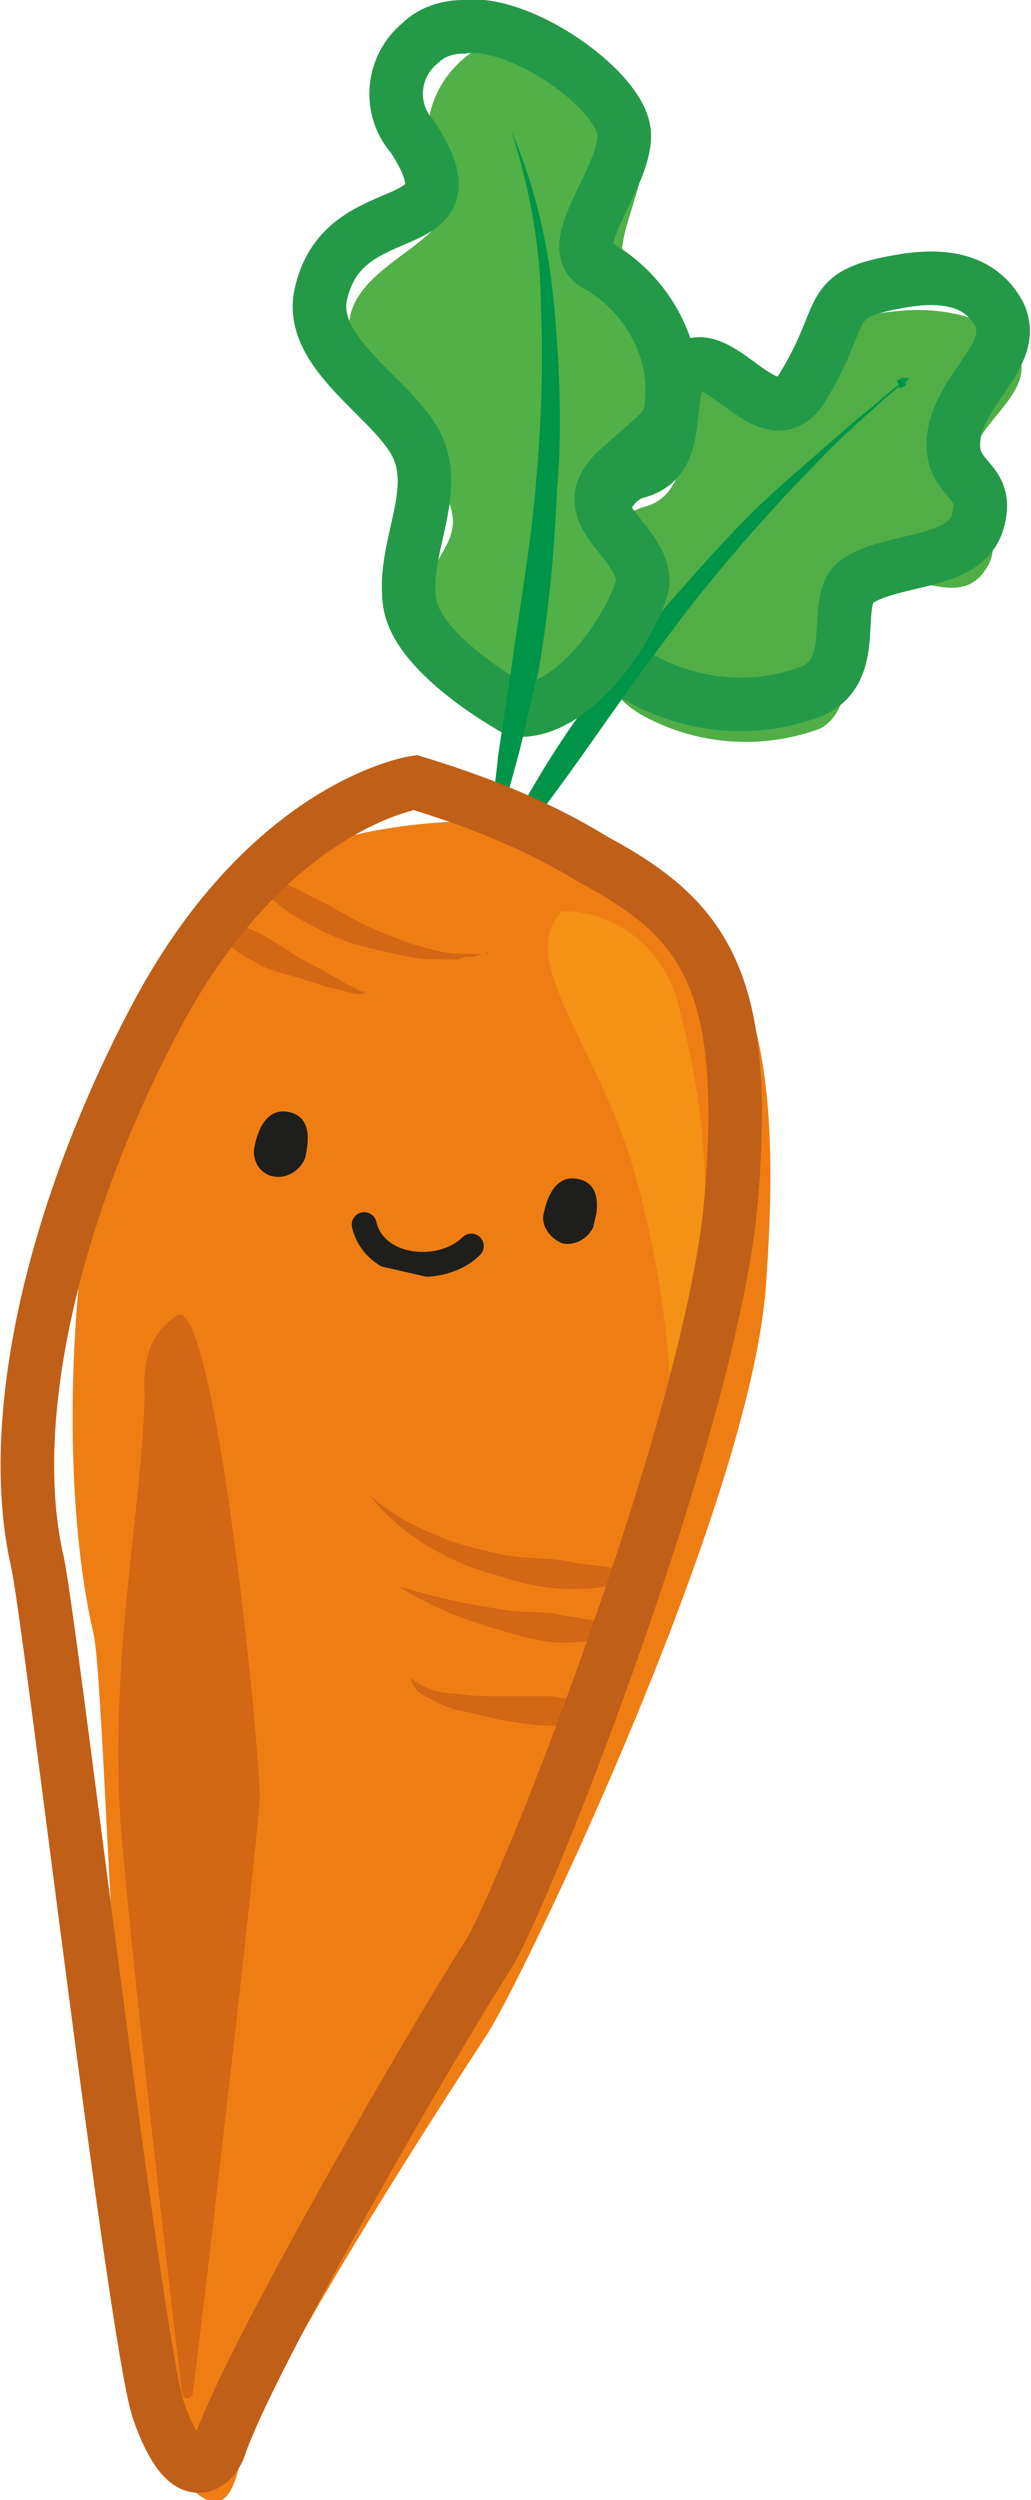
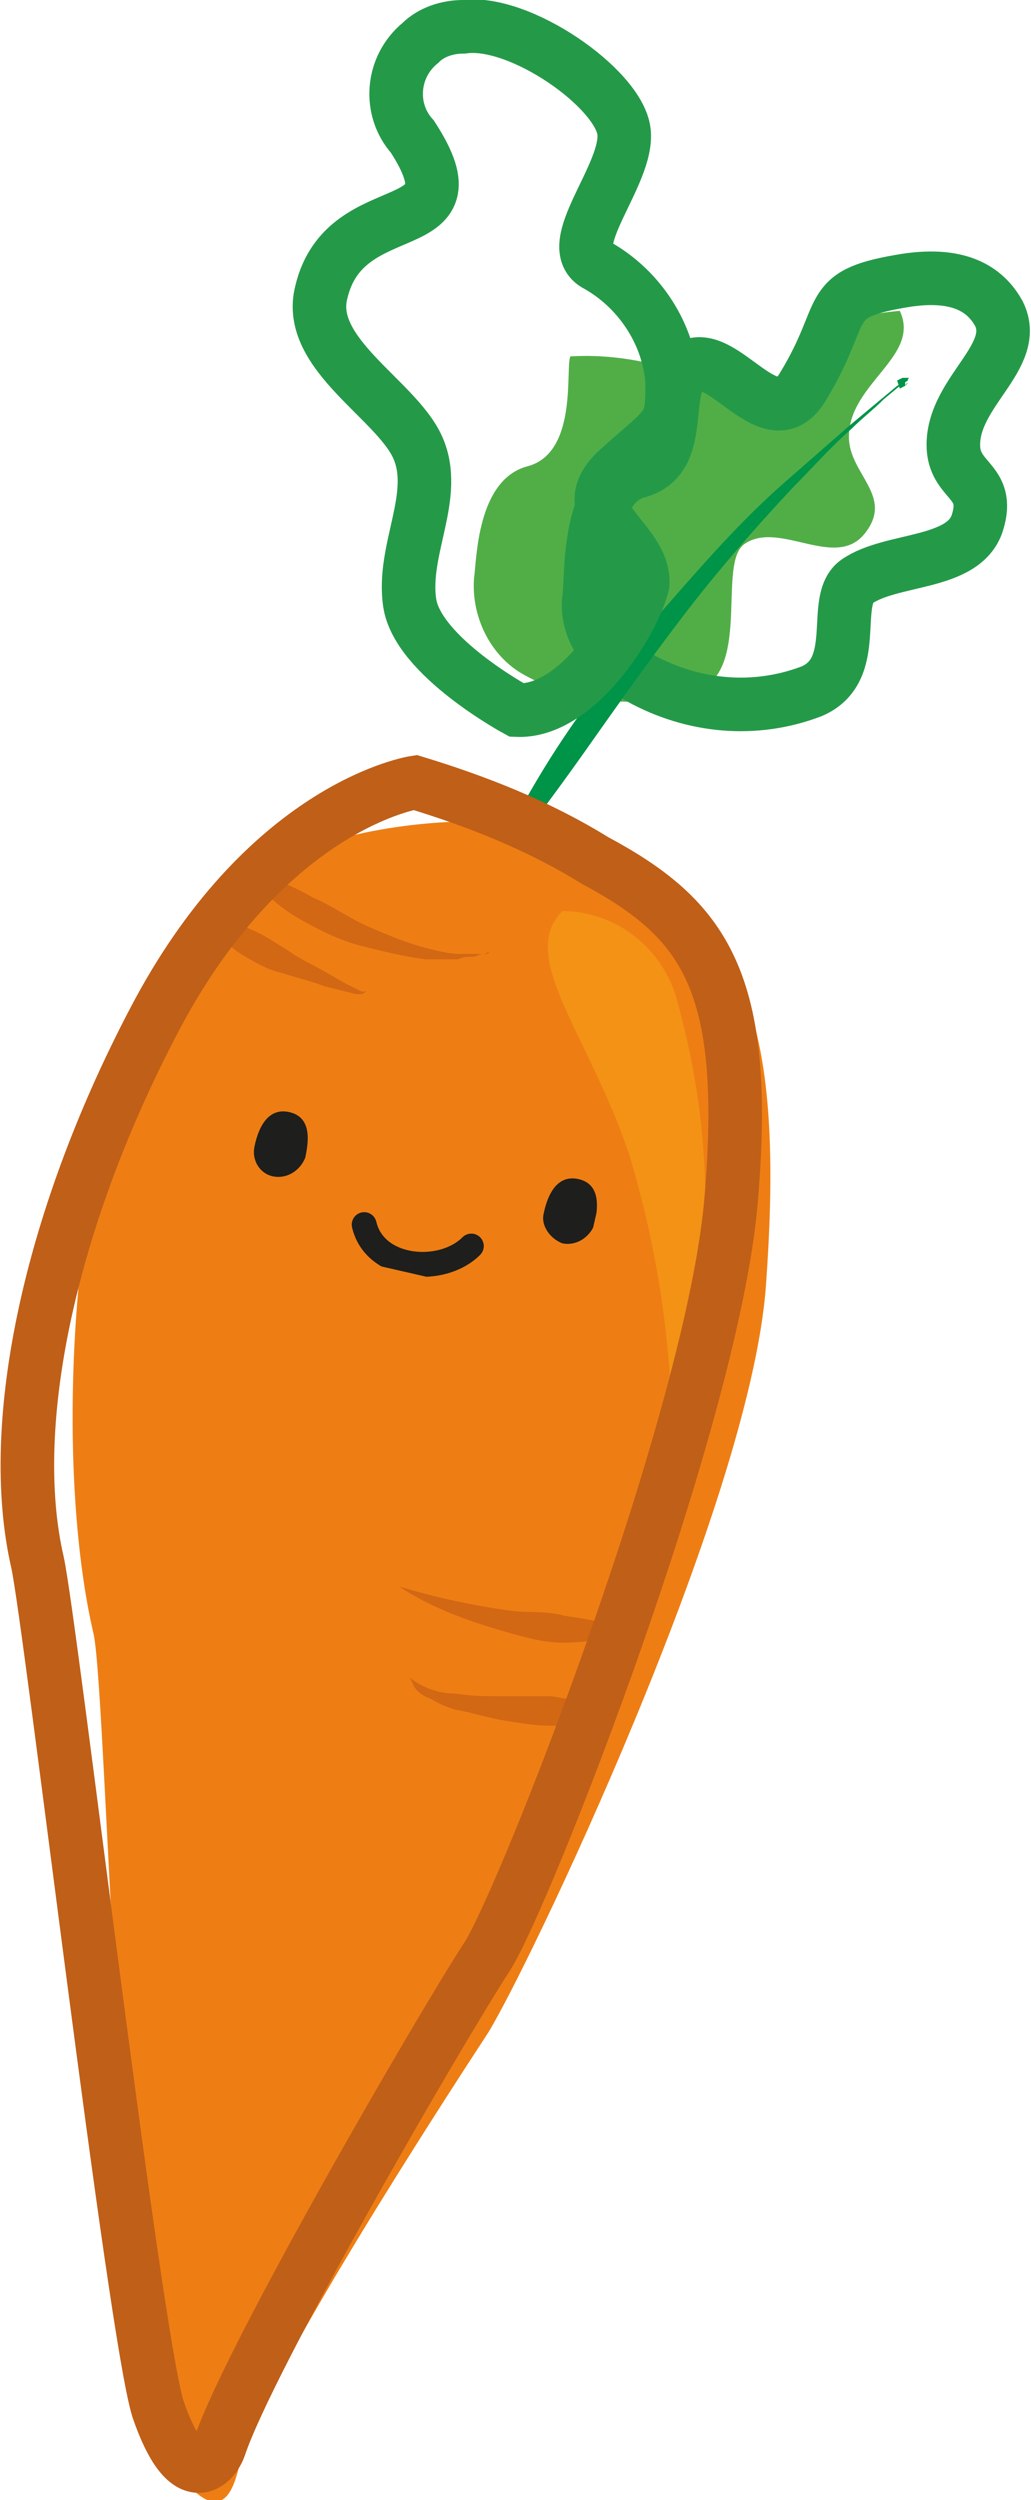
<svg xmlns="http://www.w3.org/2000/svg" xmlns:xlink="http://www.w3.org/1999/xlink" version="1.1" id="Ebene_1" x="0px" y="0px" viewBox="0 0 38.5 93.3" style="enable-background:new 0 0 38.5 93.3;" xml:space="preserve">
  <style type="text/css">
	.st0{fill:#51AE47;}
	.st1{fill:none;stroke:#249A49;stroke-width:2;stroke-miterlimit:10;}
	.st2{fill:#009448;}
	.st3{fill:#51B047;}
	.st4{fill:#EE7E14;}
	.st5{fill:#F39215;}
	.st6{fill:#D26714;}
	.st7{clip-path:url(#SVGID_2_);}
	.st8{fill:none;stroke:#1E1E1C;stroke-width:0.93;stroke-linecap:round;}
	.st9{fill:#1E1E1C;}
	.st10{fill:none;stroke:#C05F17;stroke-width:2;stroke-miterlimit:10;}
</style>
  <g id="Ebene_2_1_">
    <g id="Ebene_9">
-       <path class="st0" d="M30.1,14.2c0.5-1.9,1.3-2.4,3.5-2.6s3.9,0.6,4.4,1.5c0.8,1.7-1.9,2.7-1.9,4.7c0,1.4,1.7,2.2,0.6,3.6    s-3.2-0.5-4.5,0.4c-1,0.7,0.2,4.5-1.6,5.4c-2.2,0.8-4.6,0.6-6.6-0.5c-1.3-0.7-2-2.2-1.9-3.6c0.1-0.7,0.1-3.7,2-4.2    s1.4-3.7,1.6-4.1C26.3,13,29.5,16.7,30.1,14.2z" />
+       <path class="st0" d="M30.1,14.2c0.5-1.9,1.3-2.4,3.5-2.6c0.8,1.7-1.9,2.7-1.9,4.7c0,1.4,1.7,2.2,0.6,3.6    s-3.2-0.5-4.5,0.4c-1,0.7,0.2,4.5-1.6,5.4c-2.2,0.8-4.6,0.6-6.6-0.5c-1.3-0.7-2-2.2-1.9-3.6c0.1-0.7,0.1-3.7,2-4.2    s1.4-3.7,1.6-4.1C26.3,13,29.5,16.7,30.1,14.2z" />
      <path class="st1" d="M30,14.4c1.7-2.8,0.7-3.4,3.6-3.9c2.2-0.4,3.2,0.3,3.7,1.2c0.8,1.6-1.7,2.9-1.7,4.9c0,1.4,1.4,1.3,0.9,2.9    s-3.2,1.3-4.5,2.2c-1,0.7,0.2,3.3-1.7,4.1c-2.1,0.8-4.4,0.6-6.4-0.5c-1.8-1.1-2-2.3-1.9-3s-0.1-4.2,1.8-4.7s0.8-3.2,1.9-3.9    C27,12.9,28.8,16.5,30,14.4z" />
      <path class="st2" d="M33.5,14.2l0.2-0.1h0.1l0,0l0,0c0,0,0,0,0.1,0s0,0,0,0.1l0,0l0,0l-0.3,0.2l-0.6,0.5c-0.4,0.4-0.8,0.7-1.2,1.1    c-0.8,0.7-1.5,1.5-2.2,2.2c-1.4,1.5-2.8,3.1-4.1,4.8s-2.5,3.4-3.7,5.1s-2.5,3.4-3.8,5.1h-0.1c0.9-1.9,1.9-3.8,3.1-5.6    c1.2-1.8,2.5-3.4,3.9-5c1.4-1.6,2.8-3.2,4.4-4.6c0.8-0.7,1.6-1.4,2.4-2.1l1.2-1l0.6-0.5l0.3-0.2l0,0c0,0,0-0.1,0,0.1s0,0,0.1,0    l0,0l0,0l-0.1,0.1l-0.2,0.1L33.5,14.2z" />
-       <path class="st3" d="M19.8,26.7c-2.9-0.6-4-2.1-4-4s1.7-2.4,0.9-4.1c-0.7-1.8-4.2-4.6-3.6-6.9s5-2.9,3.3-5.5    c-1.2-1.9,0.5-4.5,2.6-4.8s4.8,2.6,5,4.2s-1.7,4.2-0.2,4.9s1.5,2.2,1.5,3.9s0.1,1.5-1.8,3.1s1.1,3.4,0.9,5.1    C24.1,23.9,22.1,26.8,19.8,26.7z" />
      <path class="st1" d="M19.3,26.5c0,0-3.7-2-4-4s1.1-4,0.3-5.8c-0.8-1.8-4.2-3.5-3.6-5.8c0.9-3.8,6-1.8,3.4-5.8    c-0.9-1-0.8-2.6,0.3-3.5c0.4-0.4,1-0.6,1.6-0.6c2.1-0.3,5.8,2.3,6,3.9s-2.4,4.3-1,5c1.6,0.9,2.7,2.6,2.8,4.4c0,1.7-0.1,1.5-2,3.2    s1,2.6,0.9,4.3C23.7,23.1,21.6,26.6,19.3,26.5z" />
-       <path class="st2" d="M19.1,4.9c0.9,2.1,1.4,4.3,1.6,6.6c0.2,2.3,0.3,4.5,0.1,6.8c-0.1,2.3-0.3,4.5-0.7,6.8    c-0.3,1.1-0.5,2.2-0.8,3.3s-0.6,2.2-1,3.2h-0.1c0.1-1.1,0.3-2.3,0.4-3.4l0.5-3.3c0.3-2.2,0.7-4.4,0.9-6.7c0.2-2.2,0.3-4.5,0.2-6.7    C20.2,9.3,19.8,7.1,19.1,4.9L19.1,4.9z" />
      <path class="st4" d="M19.2,30.7c0,0-11.8-1.2-14.5,7.8C2.3,46.6,2.3,55.9,3.5,61c0.5,2.4,1,28.4,3,31.1s2.3,0.3,2.5-0.3    c1-3.3,7.5-13.3,9.2-15.9C19.6,73.7,28,56.2,28.6,48s-0.3-12.9-4.4-15.1C19.7,30.5,19.2,30.7,19.2,30.7z" />
      <path class="st5" d="M21,34c2,0,3.8,1.4,4.3,3.4c1,3.6,1.3,7.3,0.8,11c-0.4,2.2-1,4.6-1,4.6c-0.1-3.3-0.6-6.6-1.6-9.9    C22,38.6,19.3,35.7,21,34z" />
-       <path class="st6" d="M5.4,52.1c-0.1,4.2-1.3,9.7-0.9,15.9C4.9,73,6.3,85.2,6.8,89.3c0,0.1,0.1,0.2,0.2,0.2c0.1,0,0.2-0.1,0.2-0.2    c0.6-4.7,2.4-20.4,2.5-22.2c0-2.1-1.7-18.9-3.1-18S5.4,51.6,5.4,52.1z" />
      <g>
        <defs>
          <rect id="SVGID_1_" x="13.2" y="38.6" transform="matrix(0.223 -0.975 0.975 0.223 -31.813 50.27)" width="4.9" height="13" />
        </defs>
        <clipPath id="SVGID_2_">
          <use xlink:href="#SVGID_1_" style="overflow:visible;" />
        </clipPath>
        <g class="st7">
          <path class="st8" d="M17.6,46.5c-1.1,1.1-3.6,0.9-4-0.8" />
          <path class="st9" d="M10.2,43.9c0.5,0.1,1-0.2,1.2-0.7c0.1-0.5,0.3-1.5-0.6-1.7s-1.2,0.8-1.3,1.3C9.4,43.3,9.7,43.8,10.2,43.9" />
          <path class="st9" d="M21,46.4c0.5,0.1,1-0.2,1.2-0.7c0.1-0.5,0.3-1.5-0.6-1.7s-1.2,0.8-1.3,1.3C20.2,45.7,20.5,46.2,21,46.4" />
        </g>
      </g>
-       <path class="st6" d="M13.8,55.8c0.7,0.6,1.5,1.1,2.3,1.4c0.8,0.4,1.7,0.6,2.6,0.8c0.9,0.2,1.8,0.1,2.7,0.3    c0.4,0.1,0.9,0.1,1.4,0.2c0.5,0,0.9,0.1,1.4,0.2v0.1c-0.9,0.3-1.8,0.5-2.8,0.5c-1,0-1.9-0.2-2.8-0.5C16.7,58.3,15,57.3,13.8,55.8    L13.8,55.8z" />
      <path class="st6" d="M15.3,62.6c0.5,0.4,1.1,0.6,1.7,0.6c0.6,0.1,1.2,0.1,1.8,0.1c0.6,0,1.2,0,1.8,0c0.6,0.1,1.2,0.2,1.8,0.5V64    c-0.6,0.3-1.2,0.4-1.8,0.4c-0.6,0-1.2-0.1-1.8-0.2c-0.6-0.1-1.2-0.3-1.8-0.4c-0.3-0.1-0.6-0.2-0.9-0.4c-0.3-0.1-0.6-0.3-0.7-0.6    L15.3,62.6z" />
      <path class="st6" d="M18.3,35.5C18.3,35.5,18.3,35.6,18.3,35.5L18.3,35.5l-0.1,0.1H18l-0.3,0.1c-0.2,0-0.4,0-0.6,0.1    c-0.4,0-0.8,0-1.2,0c-0.8-0.1-1.6-0.3-2.4-0.5c-0.8-0.2-1.6-0.6-2.3-1c-0.7-0.4-1.3-0.9-1.8-1.6l0.1-0.1c0.8,0.2,1.5,0.5,2.2,0.9    c0.7,0.3,1.4,0.8,2.1,1.1c0.7,0.3,1.4,0.6,2.2,0.8c0.4,0.1,0.8,0.2,1.2,0.2c0.2,0,0.4,0,0.6,0h0.3L18.3,35.5c0,0,0,0.1,0,0.1    L18.3,35.5z" />
      <path class="st6" d="M13.7,37C13.7,36.9,13.7,37.1,13.7,37L13.7,37l-0.2,0.1l-0.2,0L12.9,37l-0.8-0.2c-0.5-0.2-1-0.3-1.6-0.5    c-0.5-0.1-1-0.4-1.5-0.7c-0.5-0.3-0.9-0.8-1.1-1.3l0-0.1c0.5,0.1,1.1,0.3,1.5,0.5c0.5,0.2,0.9,0.5,1.4,0.8    c0.4,0.3,0.9,0.5,1.4,0.8l0.7,0.4l0.4,0.2l0.2,0.1L13.7,37L13.7,37L13.7,37C13.7,37,13.6,37.2,13.7,37L13.7,37z" />
      <path class="st6" d="M14.9,59.2c1.3,0.4,2.7,0.7,4.1,0.9c0.7,0.1,1.4,0,2.1,0.2c0.7,0.1,1.4,0.2,2.1,0.5v0.1    c-0.7,0.3-1.4,0.4-2.2,0.4c-0.7,0-1.4-0.2-2.1-0.4C17.5,60.5,16.1,60,14.9,59.2L14.9,59.2z" />
      <path class="st10" d="M15.5,29.2c0,0-5.4,0.8-9.6,8.6c-4,7.5-5.7,15.3-4.5,20.5C1.9,60.6,5,87,5.9,89.9C7,93.1,8,91.9,8.2,91.3    c1.1-3.3,8.3-15.7,10-18.3c1.4-2.2,8.4-20,9.1-28.2s-1-10.5-5.1-12.7C20.1,30.8,17.8,29.9,15.5,29.2z" />
    </g>
  </g>
</svg>